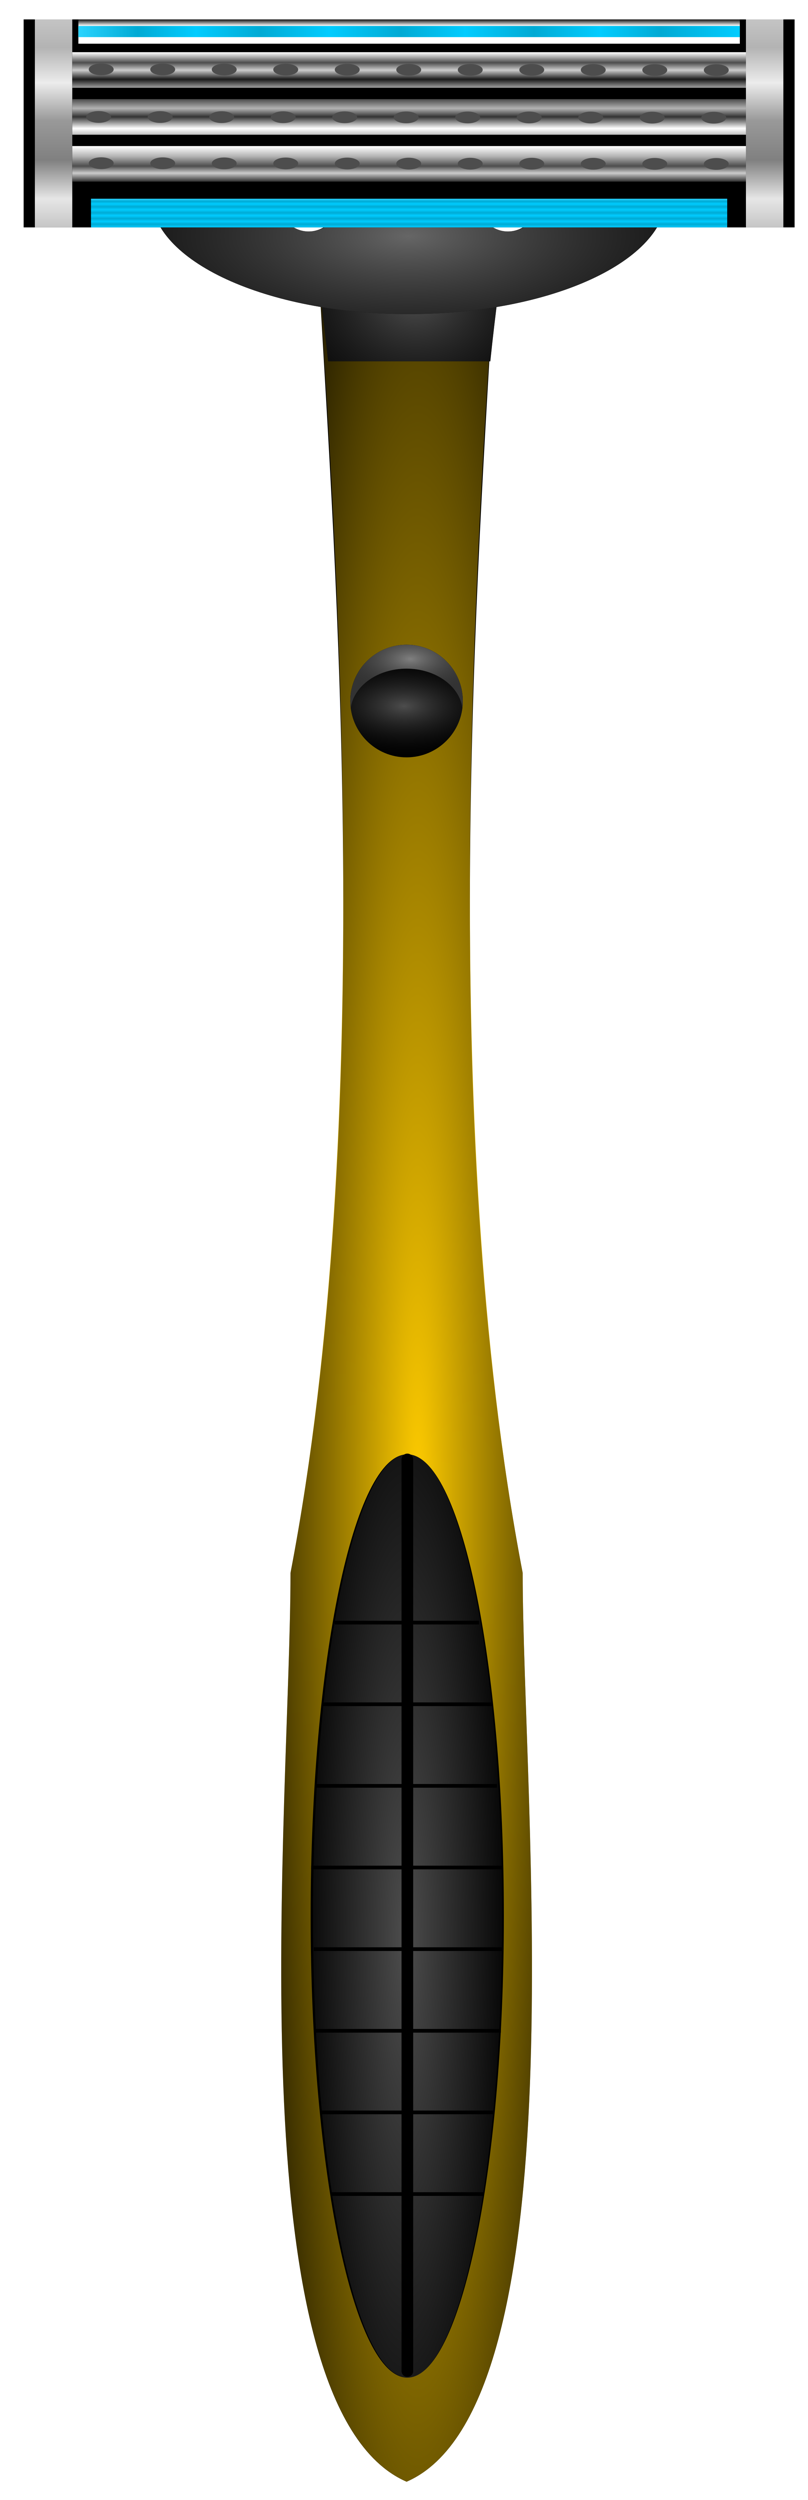
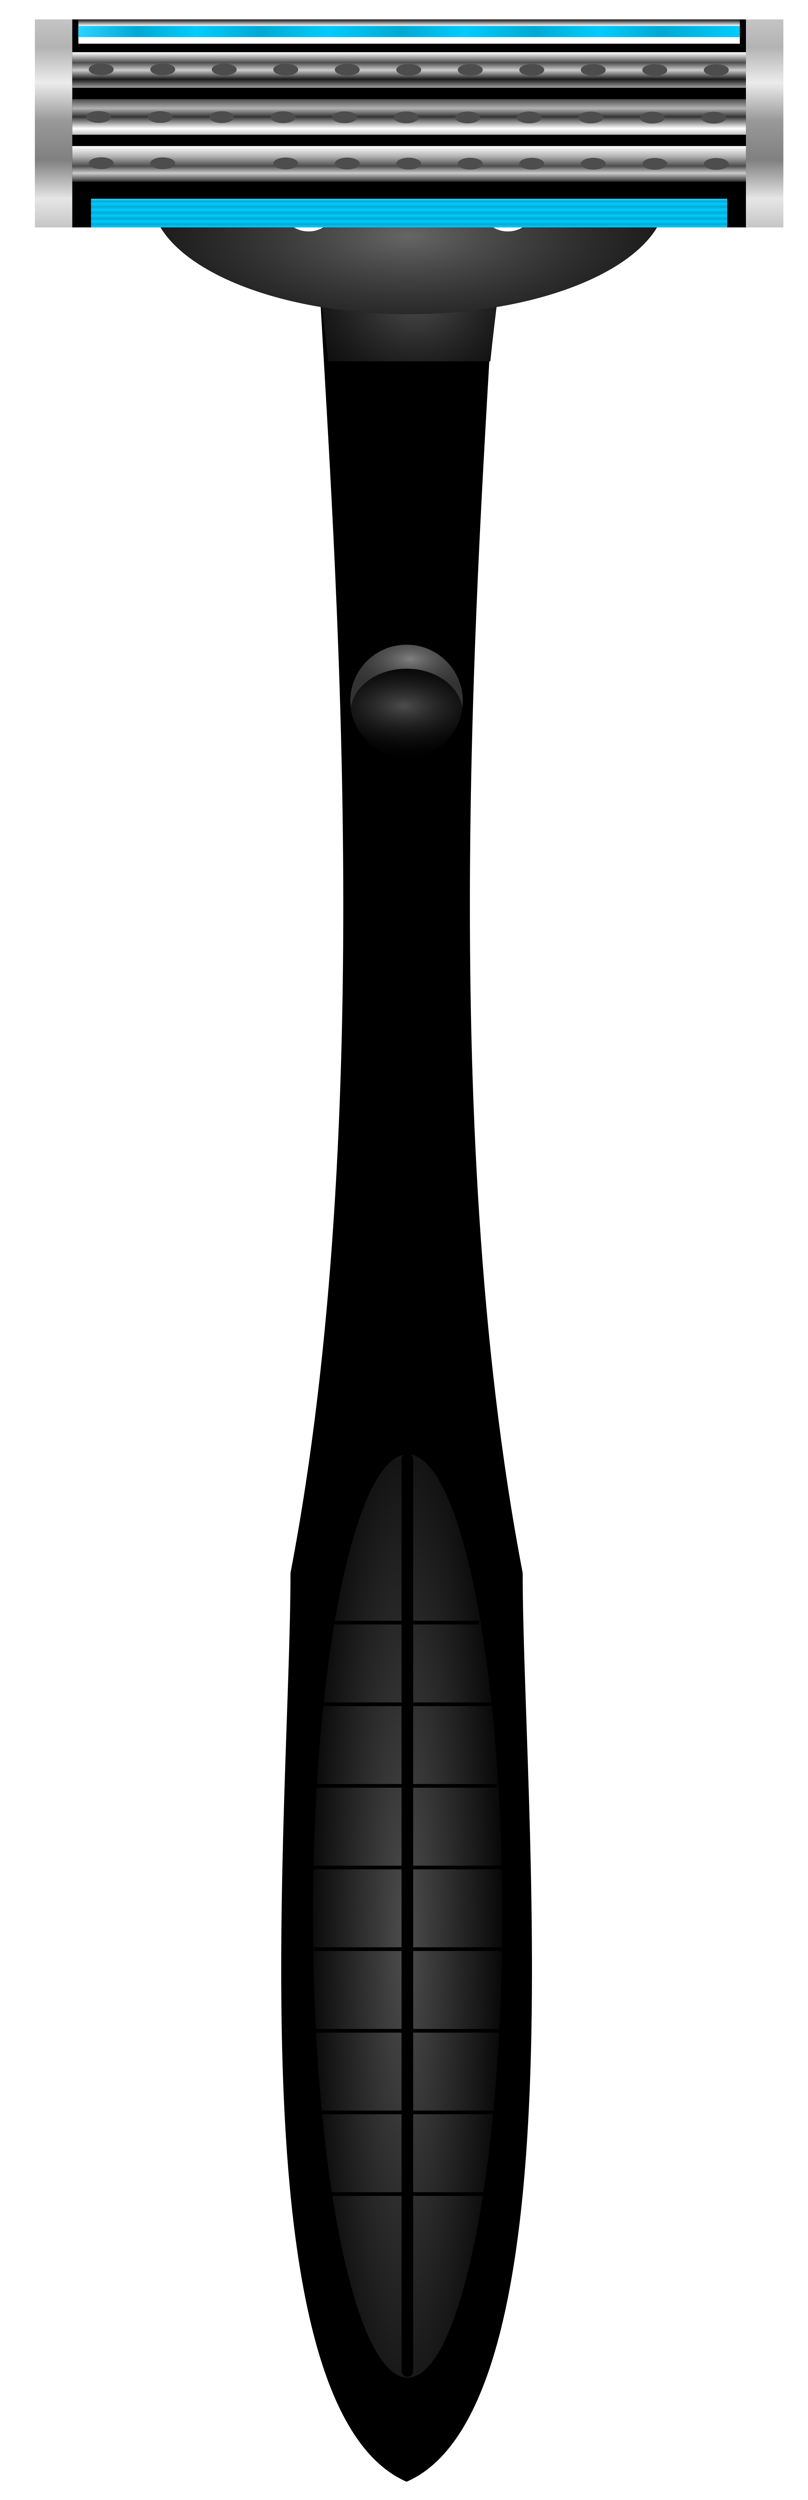
<svg xmlns="http://www.w3.org/2000/svg" xmlns:ns1="http://www.inkscape.org/namespaces/inkscape" xmlns:ns2="http://sodipodi.sourceforge.net/DTD/sodipodi-0.dtd" xmlns:xlink="http://www.w3.org/1999/xlink" id="svg2" viewBox="0 0 220 680" version="1.1" ns1:version="0.48.2 r9819" ns2:docname="Rasuradora.svg">
  <title id="title4834">Shaving machine. Rasuradora manual.</title>
  <defs id="defs4">
    <linearGradient id="linearGradient4011">
      <stop id="stop4013" style="stop-color:#2ad4ff" offset="0" />
      <stop id="stop4019" style="stop-color:#00aad4" offset=".09" />
      <stop id="stop4021" style="stop-color:#00ccff" offset=".178" />
      <stop id="stop4023" style="stop-color:#00aad4" offset=".276" />
      <stop id="stop4025" style="stop-color:#00ccff" offset=".379" />
      <stop id="stop4027" style="stop-color:#00aad4" offset=".488" />
      <stop id="stop4029" style="stop-color:#00ccff" offset=".585" />
      <stop id="stop4031" style="stop-color:#00aad4" offset=".689" />
      <stop id="stop4033" style="stop-color:#00ccff" offset=".788" />
      <stop id="stop4035" style="stop-color:#00aad4" offset=".881" />
      <stop id="stop4015" style="stop-color:#00ccff" offset="1" />
    </linearGradient>
    <radialGradient id="radialGradient4836" gradientUnits="userSpaceOnUse" cy="354.72" cx="203.81" gradientTransform="matrix(1.203 -0 0 10.933 85.673 -3114.1)" r="43.2" ns1:collect="always">
      <stop id="stop3772" style="stop-color:#ffcc00" offset="0" />
      <stop id="stop3774" style="stop-color:#ffcc00;stop-opacity:0" offset="1" />
    </radialGradient>
    <radialGradient id="radialGradient4838" gradientUnits="userSpaceOnUse" cy="298.66" cx="-131.51" gradientTransform="matrix(1.151 7.664e-7 -0 2.796 19.837 -534.47)" r="43.973" ns1:collect="always">
      <stop id="stop3786" style="stop-color:#4d4d4d" offset="0" />
      <stop id="stop3788" style="stop-color:#4d4d4d;stop-opacity:0" offset="1" />
    </radialGradient>
    <radialGradient id="radialGradient4840" gradientUnits="userSpaceOnUse" cy="72.805" cx="201.53" gradientTransform="matrix(1.822 4.0226e-7 3.1592e-8 1.322 -76.555 347.12)" r="30" ns1:collect="always">
      <stop id="stop4169" style="stop-color:#4d4d4d" offset="0" />
      <stop id="stop4171" style="stop-color:#1a1a1a;stop-opacity:0" offset="1" />
    </radialGradient>
    <radialGradient id="radialGradient4842" gradientUnits="userSpaceOnUse" cy="3.626" cx="199.35" gradientTransform="matrix(1.121 -6.0822e-8 -0 .459 -15.631 404.9)" r="126.39" ns1:collect="always">
      <stop id="stop4363" style="stop-color:#666666" offset="0" />
      <stop id="stop4365" style="stop-color:#000000;stop-opacity:0" offset="1" />
    </radialGradient>
    <linearGradient id="linearGradient4844" y2="513.18" gradientUnits="userSpaceOnUse" x2="-106.07" gradientTransform="matrix(.971 0 0 1 96.905 -100.97)" y1="577.27" x1="-106.07" ns1:collect="always">
      <stop id="stop3987" style="stop-color:#b3b3b3" offset="0" />
      <stop id="stop3993" style="stop-color:#e6e6e6" offset=".19" />
      <stop id="stop3995" style="stop-color:#808080" offset=".353" />
      <stop id="stop3997" style="stop-color:#999999" offset="0.52" />
      <stop id="stop3999" style="stop-color:#ececec" offset=".68" />
      <stop id="stop4001" style="stop-color:#b3b3b3" offset=".83" />
      <stop id="stop3989" style="stop-color:#cccccc" offset="1" />
    </linearGradient>
    <linearGradient id="linearGradient4846" y2="572.84" xlink:href="#linearGradient4011" gradientUnits="userSpaceOnUse" x2="-100.31" gradientTransform="matrix(1 0 0 .766 99.89 33.127)" y1="562.68" x1="-100.31" ns1:collect="always" />
    <linearGradient id="linearGradient4848" y2="516.38" gradientUnits="userSpaceOnUse" x2="-137.83" gradientTransform="matrix(1.04 0 0 1 103.95 -100.97)" y1="523.15" x1="-137.83" ns1:collect="always">
      <stop id="stop4047" style="stop-color:#ffffff" offset="0" />
      <stop id="stop4055" style="stop-color:#ffffff" offset=".264" />
      <stop id="stop4053" style="stop-color:#ffffff" offset=".72" />
      <stop id="stop4049" style="stop-color:#ffffff;stop-opacity:0" offset="1" />
    </linearGradient>
    <linearGradient id="linearGradient4850" y2="519.8" xlink:href="#linearGradient4011" gradientUnits="userSpaceOnUse" x2="-17.503" gradientTransform="matrix(1.04 0 0 .298 103.95 249.77)" y1="519.8" x1="-187.5" ns1:collect="always" />
    <linearGradient id="linearGradient4852" y2="516.38" gradientUnits="userSpaceOnUse" x2="-137.83" gradientTransform="matrix(1.059 0 0 1.466 105.92 -332.55)" y1="523.15" x1="-137.83" ns1:collect="always">
      <stop id="stop4103" style="stop-color:#b3b3b3" offset="0" />
      <stop id="stop4105" style="stop-color:#1a1a1a" offset=".264" />
      <stop id="stop4111" style="stop-color:#cccccc" offset=".514" />
      <stop id="stop4107" style="stop-color:#4d4d4d" offset=".72" />
      <stop id="stop4109" style="stop-color:#ffffff" offset="1" />
    </linearGradient>
    <linearGradient id="linearGradient4854" y2="516.38" gradientUnits="userSpaceOnUse" x2="-137.83" gradientTransform="matrix(1.059 0 0 1.466 105.92 -319.84)" y1="523.15" x1="-137.83" ns1:collect="always">
      <stop id="stop4079" style="stop-color:#b3b3b3" offset="0" />
      <stop id="stop4081" style="stop-color:#ffffff" offset=".204" />
      <stop id="stop4087" style="stop-color:#333333" offset=".523" />
      <stop id="stop4083" style="stop-color:#b3b3b3" offset=".75" />
      <stop id="stop4085" style="stop-color:#4d4d4d" offset="1" />
    </linearGradient>
    <linearGradient id="linearGradient4856" y2="516.38" gradientUnits="userSpaceOnUse" x2="-137.83" gradientTransform="matrix(1.059 0 0 1.466 105.92 -307.13)" y1="523.15" x1="-137.83" ns1:collect="always">
      <stop id="stop4091" style="stop-color:#1a1a1a" offset="0" />
      <stop id="stop4093" style="stop-color:#cccccc" offset=".264" />
      <stop id="stop4099" style="stop-color:#4d4d4d" offset=".457" />
      <stop id="stop4095" style="stop-color:#b3b3b3" offset=".72" />
      <stop id="stop4097" style="stop-color:#ffffff" offset="1" />
    </linearGradient>
    <radialGradient id="radialGradient4858" gradientUnits="userSpaceOnUse" cy="174.06" cx="355.62" gradientTransform="matrix(2.005 .032 -.016 1 -354.66 -11.324)" r="24.99" ns1:collect="always">
      <stop id="stop4667" style="stop-color:#4d4d4d" offset="0" />
      <stop id="stop4669" style="stop-color:#000000;stop-opacity:0" offset="1" />
    </radialGradient>
    <radialGradient id="radialGradient4860" gradientUnits="userSpaceOnUse" cy="147.24" cx="358.55" gradientTransform="matrix(1.276 -1.1984e-8 0 .638 -99.137 59.298)" r="24.984" ns1:collect="always">
      <stop id="stop4677" style="stop-color:#808080" offset="0" />
      <stop id="stop4679" style="stop-color:#333333;stop-opacity:0" offset="1" />
    </radialGradient>
  </defs>
  <ns2:namedview id="base" fit-margin-left="0" ns1:zoom="0.5433188" borderopacity="1.0" ns1:current-layer="layer1" ns1:cx="217.56471" ns1:cy="408.06874" ns1:object-paths="false" ns1:window-maximized="1" ns1:snap-bbox="false" showgrid="false" fit-margin-right="0" ns1:document-units="px" bordercolor="#666666" ns1:window-x="54" ns1:window-y="-8" fit-margin-bottom="0" ns1:window-width="1304" ns1:pageopacity="0.0" ns1:pageshadow="2" pagecolor="#ffffff" ns1:window-height="746" fit-margin-top="0">
    <ns1:grid id="grid3766" enabled="true" visible="true" snapvisiblegridlinesonly="true" type="xygrid" empspacing="5" />
  </ns2:namedview>
  <g id="layer1" ns1:label="Capa 1" ns1:groupmode="layer" transform="translate(-97.379 -350.46)">
    <g id="g4760" transform="translate(1.841)">
      <g id="g4559" transform="matrix(1.019 0 0 1.004 -127.85 -7.596)">
        <path id="rect2985" ns2:nodetypes="cccccc" style="fill:#000000" ns1:connector-curvature="0" d="m304.6 433.95h46.528c-3.877 71.81-15.509 225.69 7.755 348.79 0 61.552 15.509 225.69-31.019 246.21-46.528-20.517-31.019-184.66-31.019-246.21 23.264-123.1 11.632-276.98 7.755-348.79z" />
-         <path id="path3768" d="m304.6 433.95h46.528c-3.877 61.552-15.509 225.69 7.755 348.79 0 61.552 15.509 225.69-31.019 246.21-46.53-20.6-31.02-184.71-31.02-246.26 23.26-123.1 11.63-287.24 7.75-348.79z" ns2:nodetypes="cccccc" style="fill:url(#radialGradient4836)" ns1:connector-curvature="0" />
      </g>
      <g id="g4546" transform="matrix(1.019 0 0 1.004 2.653 -9.118)">
        <path id="path3780" ns2:rx="43.973385" ns2:ry="86.550789" style="fill:#000000" ns2:type="arc" d="m-86.551 296.56c0 47.801-19.688 86.551-43.973 86.551-24.286 0-43.973-38.75-43.973-86.551s19.688-86.551 43.973-86.551c24.286 0 43.973 38.75 43.973 86.551z" transform="matrix(.587 0 0 1.445 276.59 448.67)" ns2:cy="296.56165" ns2:cx="-130.52417" />
        <path id="path3782" ns2:rx="43.973385" ns2:ry="86.550789" style="fill:url(#radialGradient4838)" ns2:type="arc" d="m-86.551 296.56c0 47.801-19.688 86.551-43.973 86.551-24.286 0-43.973-38.75-43.973-86.551s19.688-86.551 43.973-86.551c24.286 0 43.973 38.75 43.973 86.551z" transform="matrix(.575 0 0 1.445 275.11 448.67)" ns2:cy="296.56165" ns2:cx="-130.52417" />
        <path id="path3792" style="stroke:#000000;stroke-linecap:round;stroke-width:3.109;fill:#000000" ns1:connector-curvature="0" d="m200 753.49v247.01" />
        <path id="path3794" style="stroke:#000000;fill:none" ns1:connector-curvature="0" d="m180.56 797.72h38.585" />
        <path id="path3796" style="stroke:#000000;fill:none" ns1:connector-curvature="0" d="m177.48 819.84h45.223" />
        <path id="path3798" style="stroke:#000000;fill:none" ns1:connector-curvature="0" d="m175.27 841.95h48.686" />
        <path id="path3800" style="stroke:#000000;fill:none" ns1:connector-curvature="0" d="m174.3 864.07h51.101" />
        <path id="path3802" style="stroke:#000000;fill:none" ns1:connector-curvature="0" d="m174.98 886.18h50.344" />
        <path id="path3806" style="stroke:#000000;fill:none" ns1:connector-curvature="0" d="m175.4 908.3h49.572" />
        <path id="path3808" style="stroke:#000000;fill:none" ns1:connector-curvature="0" d="m176.77 930.41h46.208" />
        <path id="path3810" style="stroke:#000000;fill:none" ns1:connector-curvature="0" d="m179.5 952.53h40.795" />
      </g>
      <g id="g4534" transform="matrix(.878 0 0 1.004 -46.437 -13.301)">
        <path id="rect4141" style="fill:#000000" ns1:connector-curvature="0" d="m258.6 426.19c1.274 8.246 3.181 20 4.844 34h50.312c1.662-14 3.57-25.754 4.844-34h-60z" />
        <path id="path4165" style="fill:url(#radialGradient4840)" ns1:connector-curvature="0" d="m258.6 426.19c1.274 8.246 3.181 20 4.844 34h50.312c1.662-14 3.57-25.754 4.844-34h-60z" />
      </g>
      <g id="g4540" transform="matrix(1.019 0 0 1.004 -5.067 6.475)">
        <path id="path4292" style="fill:#000000" ns1:connector-curvature="0" d="m139.08 395.55c0.008 17.759 30.84 32.156 68.875 32.156 38.041 0 68.875-14.395 68.875-32.156h-34.656v1.969c0 4.325-3.456 7.812-7.781 7.812s-7.812-3.487-7.812-7.812v-1.969h-18.625-19v1.969c0 4.325-3.487 7.812-7.812 7.812-4.325 0-7.812-3.487-7.812-7.812v-1.969h-34.25z" />
        <path id="path4359" style="fill:url(#radialGradient4842)" ns1:connector-curvature="0" d="m139.08 395.55c0.008 17.759 30.84 32.156 68.875 32.156 38.041 0 68.875-14.395 68.875-32.156h-34.469v1.969c0 4.325-3.456 7.812-7.781 7.812s-7.812-3.487-7.812-7.812v-1.969h-18.812-18.812v1.969c0 4.325-3.487 7.812-7.812 7.812-4.325 0-7.812-3.487-7.812-7.812v-1.969h-34.438z" />
      </g>
      <g id="g4428" transform="matrix(1.019 0 0 1.004 209.59 -61.464)">
-         <rect id="rect4003" style="fill:#000000" height="56.348" width="206" y="415.54" x="-105.61" />
        <rect id="rect3983" style="fill:url(#linearGradient4844)" height="56.348" width="200" y="415.54" x="-102.61" />
        <rect id="rect4007" style="fill:#000000" height="56.348" width="180" y="415.54" x="-92.613" />
        <rect id="rect4009" style="fill:url(#linearGradient4846)" height="7.767" width="170" y="464.12" x="-87.613" />
        <rect id="rect4037" style="fill:url(#linearGradient4848)" height="6.58" width="176.74" y="415.54" x="-90.983" />
        <rect id="rect4041" style="fill:url(#linearGradient4850)" height="3.019" width="176.74" y="417.32" x="-90.983" />
        <rect id="rect4057" style="fill:url(#linearGradient4852)" height="9.644" width="180" y="424.42" x="-92.613" />
        <rect id="rect4069" style="fill:url(#linearGradient4854)" height="9.644" width="180" y="437.14" x="-92.613" />
        <rect id="rect4073" style="fill:url(#linearGradient4856)" height="9.644" width="180" y="449.85" x="-92.613" />
        <g id="g4231" transform="matrix(1.356 0 0 .668 260.51 106.25)">
          <path id="path4209" ns2:rx="2.3872728" ns2:ry="2.3872728" style="fill:#4d4d4d" ns2:type="arc" d="m-233.95 196.57c0 1.318-1.069 2.387-2.387 2.387-1.318 0-2.387-1.069-2.387-2.387 0-1.318 1.069-2.387 2.387-2.387s2.387 1.069 2.387 2.387z" transform="matrix(1.028 0 0 1 -12.262 306)" ns2:cy="196.5663" ns2:cx="-236.34" />
          <path id="path4211" ns2:rx="2.3872728" ns2:ry="2.3872728" style="fill:#4d4d4d" ns2:type="arc" d="m-233.95 196.57c0 1.318-1.069 2.387-2.387 2.387-1.318 0-2.387-1.069-2.387-2.387 0-1.318 1.069-2.387 2.387-2.387s2.387 1.069 2.387 2.387z" transform="matrix(1.028 0 0 1 -.142 306.03)" ns2:cy="196.5663" ns2:cx="-236.34" />
          <path id="path4213" ns2:rx="2.3872728" ns2:ry="2.3872728" style="fill:#4d4d4d" ns2:type="arc" d="m-233.95 196.57c0 1.318-1.069 2.387-2.387 2.387-1.318 0-2.387-1.069-2.387-2.387 0-1.318 1.069-2.387 2.387-2.387s2.387 1.069 2.387 2.387z" transform="matrix(1.028 0 0 1 11.978 306.07)" ns2:cy="196.5663" ns2:cx="-236.34" />
          <path id="path4215" ns2:rx="2.3872728" ns2:ry="2.3872728" style="fill:#4d4d4d" ns2:type="arc" d="m-233.95 196.57c0 1.318-1.069 2.387-2.387 2.387-1.318 0-2.387-1.069-2.387-2.387 0-1.318 1.069-2.387 2.387-2.387s2.387 1.069 2.387 2.387z" transform="matrix(1.028 0 0 1 24.098 306.1)" ns2:cy="196.5663" ns2:cx="-236.34" />
          <path id="path4217" ns2:rx="2.3872728" ns2:ry="2.3872728" style="fill:#4d4d4d" ns2:type="arc" d="m-233.95 196.57c0 1.318-1.069 2.387-2.387 2.387-1.318 0-2.387-1.069-2.387-2.387 0-1.318 1.069-2.387 2.387-2.387s2.387 1.069 2.387 2.387z" transform="matrix(1.028 0 0 1 36.218 306.13)" ns2:cy="196.5663" ns2:cx="-236.34" />
          <path id="path4219" ns2:rx="2.3872728" ns2:ry="2.3872728" style="fill:#4d4d4d" ns2:type="arc" d="m-233.95 196.57c0 1.318-1.069 2.387-2.387 2.387-1.318 0-2.387-1.069-2.387-2.387 0-1.318 1.069-2.387 2.387-2.387s2.387 1.069 2.387 2.387z" transform="matrix(1.028 0 0 1 48.337 306.17)" ns2:cy="196.5663" ns2:cx="-236.34" />
          <path id="path4221" ns2:rx="2.3872728" ns2:ry="2.3872728" style="fill:#4d4d4d" ns2:type="arc" d="m-233.95 196.57c0 1.318-1.069 2.387-2.387 2.387-1.318 0-2.387-1.069-2.387-2.387 0-1.318 1.069-2.387 2.387-2.387s2.387 1.069 2.387 2.387z" transform="matrix(1.028 0 0 1 60.457 306.2)" ns2:cy="196.5663" ns2:cx="-236.34" />
          <path id="path4223" ns2:rx="2.3872728" ns2:ry="2.3872728" style="fill:#4d4d4d" ns2:type="arc" d="m-233.95 196.57c0 1.318-1.069 2.387-2.387 2.387-1.318 0-2.387-1.069-2.387-2.387 0-1.318 1.069-2.387 2.387-2.387s2.387 1.069 2.387 2.387z" transform="matrix(1.028 0 0 1 84.697 306.23)" ns2:cy="196.5663" ns2:cx="-236.34" />
          <path id="path4225" ns2:rx="2.3872728" ns2:ry="2.3872728" style="fill:#4d4d4d" ns2:type="arc" d="m-233.95 196.57c0 1.318-1.069 2.387-2.387 2.387-1.318 0-2.387-1.069-2.387-2.387 0-1.318 1.069-2.387 2.387-2.387s2.387 1.069 2.387 2.387z" transform="matrix(1.028 0 0 1 96.817 306.27)" ns2:cy="196.5663" ns2:cx="-236.34" />
          <path id="path4227" ns2:rx="2.3872728" ns2:ry="2.3872728" style="fill:#4d4d4d" ns2:type="arc" d="m-233.95 196.57c0 1.318-1.069 2.387-2.387 2.387-1.318 0-2.387-1.069-2.387-2.387 0-1.318 1.069-2.387 2.387-2.387s2.387 1.069 2.387 2.387z" transform="matrix(1.028 0 0 1 108.94 306.3)" ns2:cy="196.5663" ns2:cx="-236.34" />
          <path id="path4229" ns2:rx="2.3872728" ns2:ry="2.3872728" style="fill:#4d4d4d" ns2:type="arc" d="m-233.95 196.57c0 1.318-1.069 2.387-2.387 2.387-1.318 0-2.387-1.069-2.387-2.387 0-1.318 1.069-2.387 2.387-2.387s2.387 1.069 2.387 2.387z" transform="matrix(1.028 0 0 1 72.577 306.2)" ns2:cy="196.5663" ns2:cx="-236.34" />
        </g>
        <g id="g4244" transform="matrix(1.356 0 0 .668 261.19 93.355)">
          <path id="path4246" ns2:rx="2.3872728" ns2:ry="2.3872728" style="fill:#4d4d4d" ns2:type="arc" d="m-233.95 196.57c0 1.318-1.069 2.387-2.387 2.387-1.318 0-2.387-1.069-2.387-2.387 0-1.318 1.069-2.387 2.387-2.387s2.387 1.069 2.387 2.387z" transform="matrix(1.028 0 0 1 -12.262 306)" ns2:cy="196.5663" ns2:cx="-236.34" />
          <path id="path4248" ns2:rx="2.3872728" ns2:ry="2.3872728" style="fill:#4d4d4d" ns2:type="arc" d="m-233.95 196.57c0 1.318-1.069 2.387-2.387 2.387-1.318 0-2.387-1.069-2.387-2.387 0-1.318 1.069-2.387 2.387-2.387s2.387 1.069 2.387 2.387z" transform="matrix(1.028 0 0 1 -.142 306.03)" ns2:cy="196.5663" ns2:cx="-236.34" />
          <path id="path4250" ns2:rx="2.3872728" ns2:ry="2.3872728" style="fill:#4d4d4d" ns2:type="arc" d="m-233.95 196.57c0 1.318-1.069 2.387-2.387 2.387-1.318 0-2.387-1.069-2.387-2.387 0-1.318 1.069-2.387 2.387-2.387s2.387 1.069 2.387 2.387z" transform="matrix(1.028 0 0 1 11.978 306.07)" ns2:cy="196.5663" ns2:cx="-236.34" />
          <path id="path4252" ns2:rx="2.3872728" ns2:ry="2.3872728" style="fill:#4d4d4d" ns2:type="arc" d="m-233.95 196.57c0 1.318-1.069 2.387-2.387 2.387-1.318 0-2.387-1.069-2.387-2.387 0-1.318 1.069-2.387 2.387-2.387s2.387 1.069 2.387 2.387z" transform="matrix(1.028 0 0 1 24.098 306.1)" ns2:cy="196.5663" ns2:cx="-236.34" />
          <path id="path4254" ns2:rx="2.3872728" ns2:ry="2.3872728" style="fill:#4d4d4d" ns2:type="arc" d="m-233.95 196.57c0 1.318-1.069 2.387-2.387 2.387-1.318 0-2.387-1.069-2.387-2.387 0-1.318 1.069-2.387 2.387-2.387s2.387 1.069 2.387 2.387z" transform="matrix(1.028 0 0 1 36.218 306.13)" ns2:cy="196.5663" ns2:cx="-236.34" />
          <path id="path4256" ns2:rx="2.3872728" ns2:ry="2.3872728" style="fill:#4d4d4d" ns2:type="arc" d="m-233.95 196.57c0 1.318-1.069 2.387-2.387 2.387-1.318 0-2.387-1.069-2.387-2.387 0-1.318 1.069-2.387 2.387-2.387s2.387 1.069 2.387 2.387z" transform="matrix(1.028 0 0 1 48.337 306.17)" ns2:cy="196.5663" ns2:cx="-236.34" />
          <path id="path4258" ns2:rx="2.3872728" ns2:ry="2.3872728" style="fill:#4d4d4d" ns2:type="arc" d="m-233.95 196.57c0 1.318-1.069 2.387-2.387 2.387-1.318 0-2.387-1.069-2.387-2.387 0-1.318 1.069-2.387 2.387-2.387s2.387 1.069 2.387 2.387z" transform="matrix(1.028 0 0 1 60.457 306.2)" ns2:cy="196.5663" ns2:cx="-236.34" />
          <path id="path4260" ns2:rx="2.3872728" ns2:ry="2.3872728" style="fill:#4d4d4d" ns2:type="arc" d="m-233.95 196.57c0 1.318-1.069 2.387-2.387 2.387-1.318 0-2.387-1.069-2.387-2.387 0-1.318 1.069-2.387 2.387-2.387s2.387 1.069 2.387 2.387z" transform="matrix(1.028 0 0 1 84.697 306.23)" ns2:cy="196.5663" ns2:cx="-236.34" />
          <path id="path4262" ns2:rx="2.3872728" ns2:ry="2.3872728" style="fill:#4d4d4d" ns2:type="arc" d="m-233.95 196.57c0 1.318-1.069 2.387-2.387 2.387-1.318 0-2.387-1.069-2.387-2.387 0-1.318 1.069-2.387 2.387-2.387s2.387 1.069 2.387 2.387z" transform="matrix(1.028 0 0 1 96.817 306.27)" ns2:cy="196.5663" ns2:cx="-236.34" />
          <path id="path4264" ns2:rx="2.3872728" ns2:ry="2.3872728" style="fill:#4d4d4d" ns2:type="arc" d="m-233.95 196.57c0 1.318-1.069 2.387-2.387 2.387-1.318 0-2.387-1.069-2.387-2.387 0-1.318 1.069-2.387 2.387-2.387s2.387 1.069 2.387 2.387z" transform="matrix(1.028 0 0 1 108.94 306.3)" ns2:cy="196.5663" ns2:cx="-236.34" />
          <path id="path4266" ns2:rx="2.3872728" ns2:ry="2.3872728" style="fill:#4d4d4d" ns2:type="arc" d="m-233.95 196.57c0 1.318-1.069 2.387-2.387 2.387-1.318 0-2.387-1.069-2.387-2.387 0-1.318 1.069-2.387 2.387-2.387s2.387 1.069 2.387 2.387z" transform="matrix(1.028 0 0 1 72.577 306.2)" ns2:cy="196.5663" ns2:cx="-236.34" />
        </g>
        <g id="g4268" transform="matrix(1.356 0 0 .668 261.19 118.78)">
          <path id="path4270" ns2:rx="2.3872728" ns2:ry="2.3872728" style="fill:#4d4d4d" ns2:type="arc" d="m-233.95 196.57c0 1.318-1.069 2.387-2.387 2.387-1.318 0-2.387-1.069-2.387-2.387 0-1.318 1.069-2.387 2.387-2.387s2.387 1.069 2.387 2.387z" transform="matrix(1.028 0 0 1 -12.262 306)" ns2:cy="196.5663" ns2:cx="-236.34" />
          <path id="path4272" ns2:rx="2.3872728" ns2:ry="2.3872728" style="fill:#4d4d4d" ns2:type="arc" d="m-233.95 196.57c0 1.318-1.069 2.387-2.387 2.387-1.318 0-2.387-1.069-2.387-2.387 0-1.318 1.069-2.387 2.387-2.387s2.387 1.069 2.387 2.387z" transform="matrix(1.028 0 0 1 -.142 306.03)" ns2:cy="196.5663" ns2:cx="-236.34" />
-           <path id="path4274" ns2:rx="2.3872728" ns2:ry="2.3872728" style="fill:#4d4d4d" ns2:type="arc" d="m-233.95 196.57c0 1.318-1.069 2.387-2.387 2.387-1.318 0-2.387-1.069-2.387-2.387 0-1.318 1.069-2.387 2.387-2.387s2.387 1.069 2.387 2.387z" transform="matrix(1.028 0 0 1 11.978 306.07)" ns2:cy="196.5663" ns2:cx="-236.34" />
-           <path id="path4276" ns2:rx="2.3872728" ns2:ry="2.3872728" style="fill:#4d4d4d" ns2:type="arc" d="m-233.95 196.57c0 1.318-1.069 2.387-2.387 2.387-1.318 0-2.387-1.069-2.387-2.387 0-1.318 1.069-2.387 2.387-2.387s2.387 1.069 2.387 2.387z" transform="matrix(1.028 0 0 1 24.098 306.1)" ns2:cy="196.5663" ns2:cx="-236.34" />
+           <path id="path4276" ns2:rx="2.3872728" ns2:ry="2.3872728" style="fill:#4d4d4d" ns2:type="arc" d="m-233.95 196.57c0 1.318-1.069 2.387-2.387 2.387-1.318 0-2.387-1.069-2.387-2.387 0-1.318 1.069-2.387 2.387-2.387s2.387 1.069 2.387 2.387" transform="matrix(1.028 0 0 1 24.098 306.1)" ns2:cy="196.5663" ns2:cx="-236.34" />
          <path id="path4278" ns2:rx="2.3872728" ns2:ry="2.3872728" style="fill:#4d4d4d" ns2:type="arc" d="m-233.95 196.57c0 1.318-1.069 2.387-2.387 2.387-1.318 0-2.387-1.069-2.387-2.387 0-1.318 1.069-2.387 2.387-2.387s2.387 1.069 2.387 2.387z" transform="matrix(1.028 0 0 1 36.218 306.13)" ns2:cy="196.5663" ns2:cx="-236.34" />
          <path id="path4280" ns2:rx="2.3872728" ns2:ry="2.3872728" style="fill:#4d4d4d" ns2:type="arc" d="m-233.95 196.57c0 1.318-1.069 2.387-2.387 2.387-1.318 0-2.387-1.069-2.387-2.387 0-1.318 1.069-2.387 2.387-2.387s2.387 1.069 2.387 2.387z" transform="matrix(1.028 0 0 1 48.337 306.17)" ns2:cy="196.5663" ns2:cx="-236.34" />
          <path id="path4282" ns2:rx="2.3872728" ns2:ry="2.3872728" style="fill:#4d4d4d" ns2:type="arc" d="m-233.95 196.57c0 1.318-1.069 2.387-2.387 2.387-1.318 0-2.387-1.069-2.387-2.387 0-1.318 1.069-2.387 2.387-2.387s2.387 1.069 2.387 2.387z" transform="matrix(1.028 0 0 1 60.457 306.2)" ns2:cy="196.5663" ns2:cx="-236.34" />
          <path id="path4284" ns2:rx="2.3872728" ns2:ry="2.3872728" style="fill:#4d4d4d" ns2:type="arc" d="m-233.95 196.57c0 1.318-1.069 2.387-2.387 2.387-1.318 0-2.387-1.069-2.387-2.387 0-1.318 1.069-2.387 2.387-2.387s2.387 1.069 2.387 2.387z" transform="matrix(1.028 0 0 1 84.697 306.23)" ns2:cy="196.5663" ns2:cx="-236.34" />
          <path id="path4286" ns2:rx="2.3872728" ns2:ry="2.3872728" style="fill:#4d4d4d" ns2:type="arc" d="m-233.95 196.57c0 1.318-1.069 2.387-2.387 2.387-1.318 0-2.387-1.069-2.387-2.387 0-1.318 1.069-2.387 2.387-2.387s2.387 1.069 2.387 2.387z" transform="matrix(1.028 0 0 1 96.817 306.27)" ns2:cy="196.5663" ns2:cx="-236.34" />
          <path id="path4288" ns2:rx="2.3872728" ns2:ry="2.3872728" style="fill:#4d4d4d" ns2:type="arc" d="m-233.95 196.57c0 1.318-1.069 2.387-2.387 2.387-1.318 0-2.387-1.069-2.387-2.387 0-1.318 1.069-2.387 2.387-2.387s2.387 1.069 2.387 2.387z" transform="matrix(1.028 0 0 1 108.94 306.3)" ns2:cy="196.5663" ns2:cx="-236.34" />
          <path id="path4290" ns2:rx="2.3872728" ns2:ry="2.3872728" style="fill:#4d4d4d" ns2:type="arc" d="m-233.95 196.57c0 1.318-1.069 2.387-2.387 2.387-1.318 0-2.387-1.069-2.387-2.387 0-1.318 1.069-2.387 2.387-2.387s2.387 1.069 2.387 2.387z" transform="matrix(1.028 0 0 1 72.577 306.2)" ns2:cy="196.5663" ns2:cx="-236.34" />
        </g>
      </g>
      <g id="g4683" transform="matrix(.613 0 0 .613 -72.097 220.94)">
        <path id="path4656" ns2:rx="24.989727" ns2:ry="24.989727" style="fill:#000000" ns2:type="arc" d="m381.66 171.88c0 13.801-11.188 24.99-24.99 24.99-13.801 0-24.99-11.188-24.99-24.99 0-13.801 11.188-24.99 24.99-24.99 13.801 0 24.99 11.188 24.99 24.99z" transform="translate(97.379 350.46)" ns2:cy="171.87553" ns2:cx="356.67157" />
        <path id="path4663" ns2:rx="24.989727" ns2:ry="24.989727" style="fill:url(#radialGradient4858)" ns2:type="arc" d="m381.66 171.88c0 13.801-11.188 24.99-24.99 24.99-13.801 0-24.99-11.188-24.99-24.99 0-13.801 11.188-24.99 24.99-24.99 13.801 0 24.99 11.188 24.99 24.99z" transform="translate(97.379 350.46)" ns2:cy="171.87553" ns2:cx="356.67157" />
        <path id="path4658" style="fill:#333333" transform="translate(97.379 350.46)" ns1:connector-curvature="0" d="m356.66 146.88c-13.801 0-24.969 11.199-24.969 25 0 1.003 0.072 1.996 0.188 2.969 1.465-9.774 11.982-17.344 24.781-17.344s23.347 7.57 24.812 17.344c0.115-0.972 0.188-1.966 0.188-2.969 0-13.801-11.199-25-25-25z" />
        <path id="path4673" d="m356.66 146.88c-13.801 0-24.969 11.199-24.969 25 0 1.003 0.072 1.996 0.188 2.969 1.465-9.774 11.982-17.344 24.781-17.344s23.347 7.57 24.812 17.344c0.115-0.972 0.188-1.966 0.188-2.969 0-13.801-11.199-25-25-25z" style="fill:url(#radialGradient4860)" transform="translate(97.379 350.46)" ns1:connector-curvature="0" />
      </g>
    </g>
  </g>
</svg>